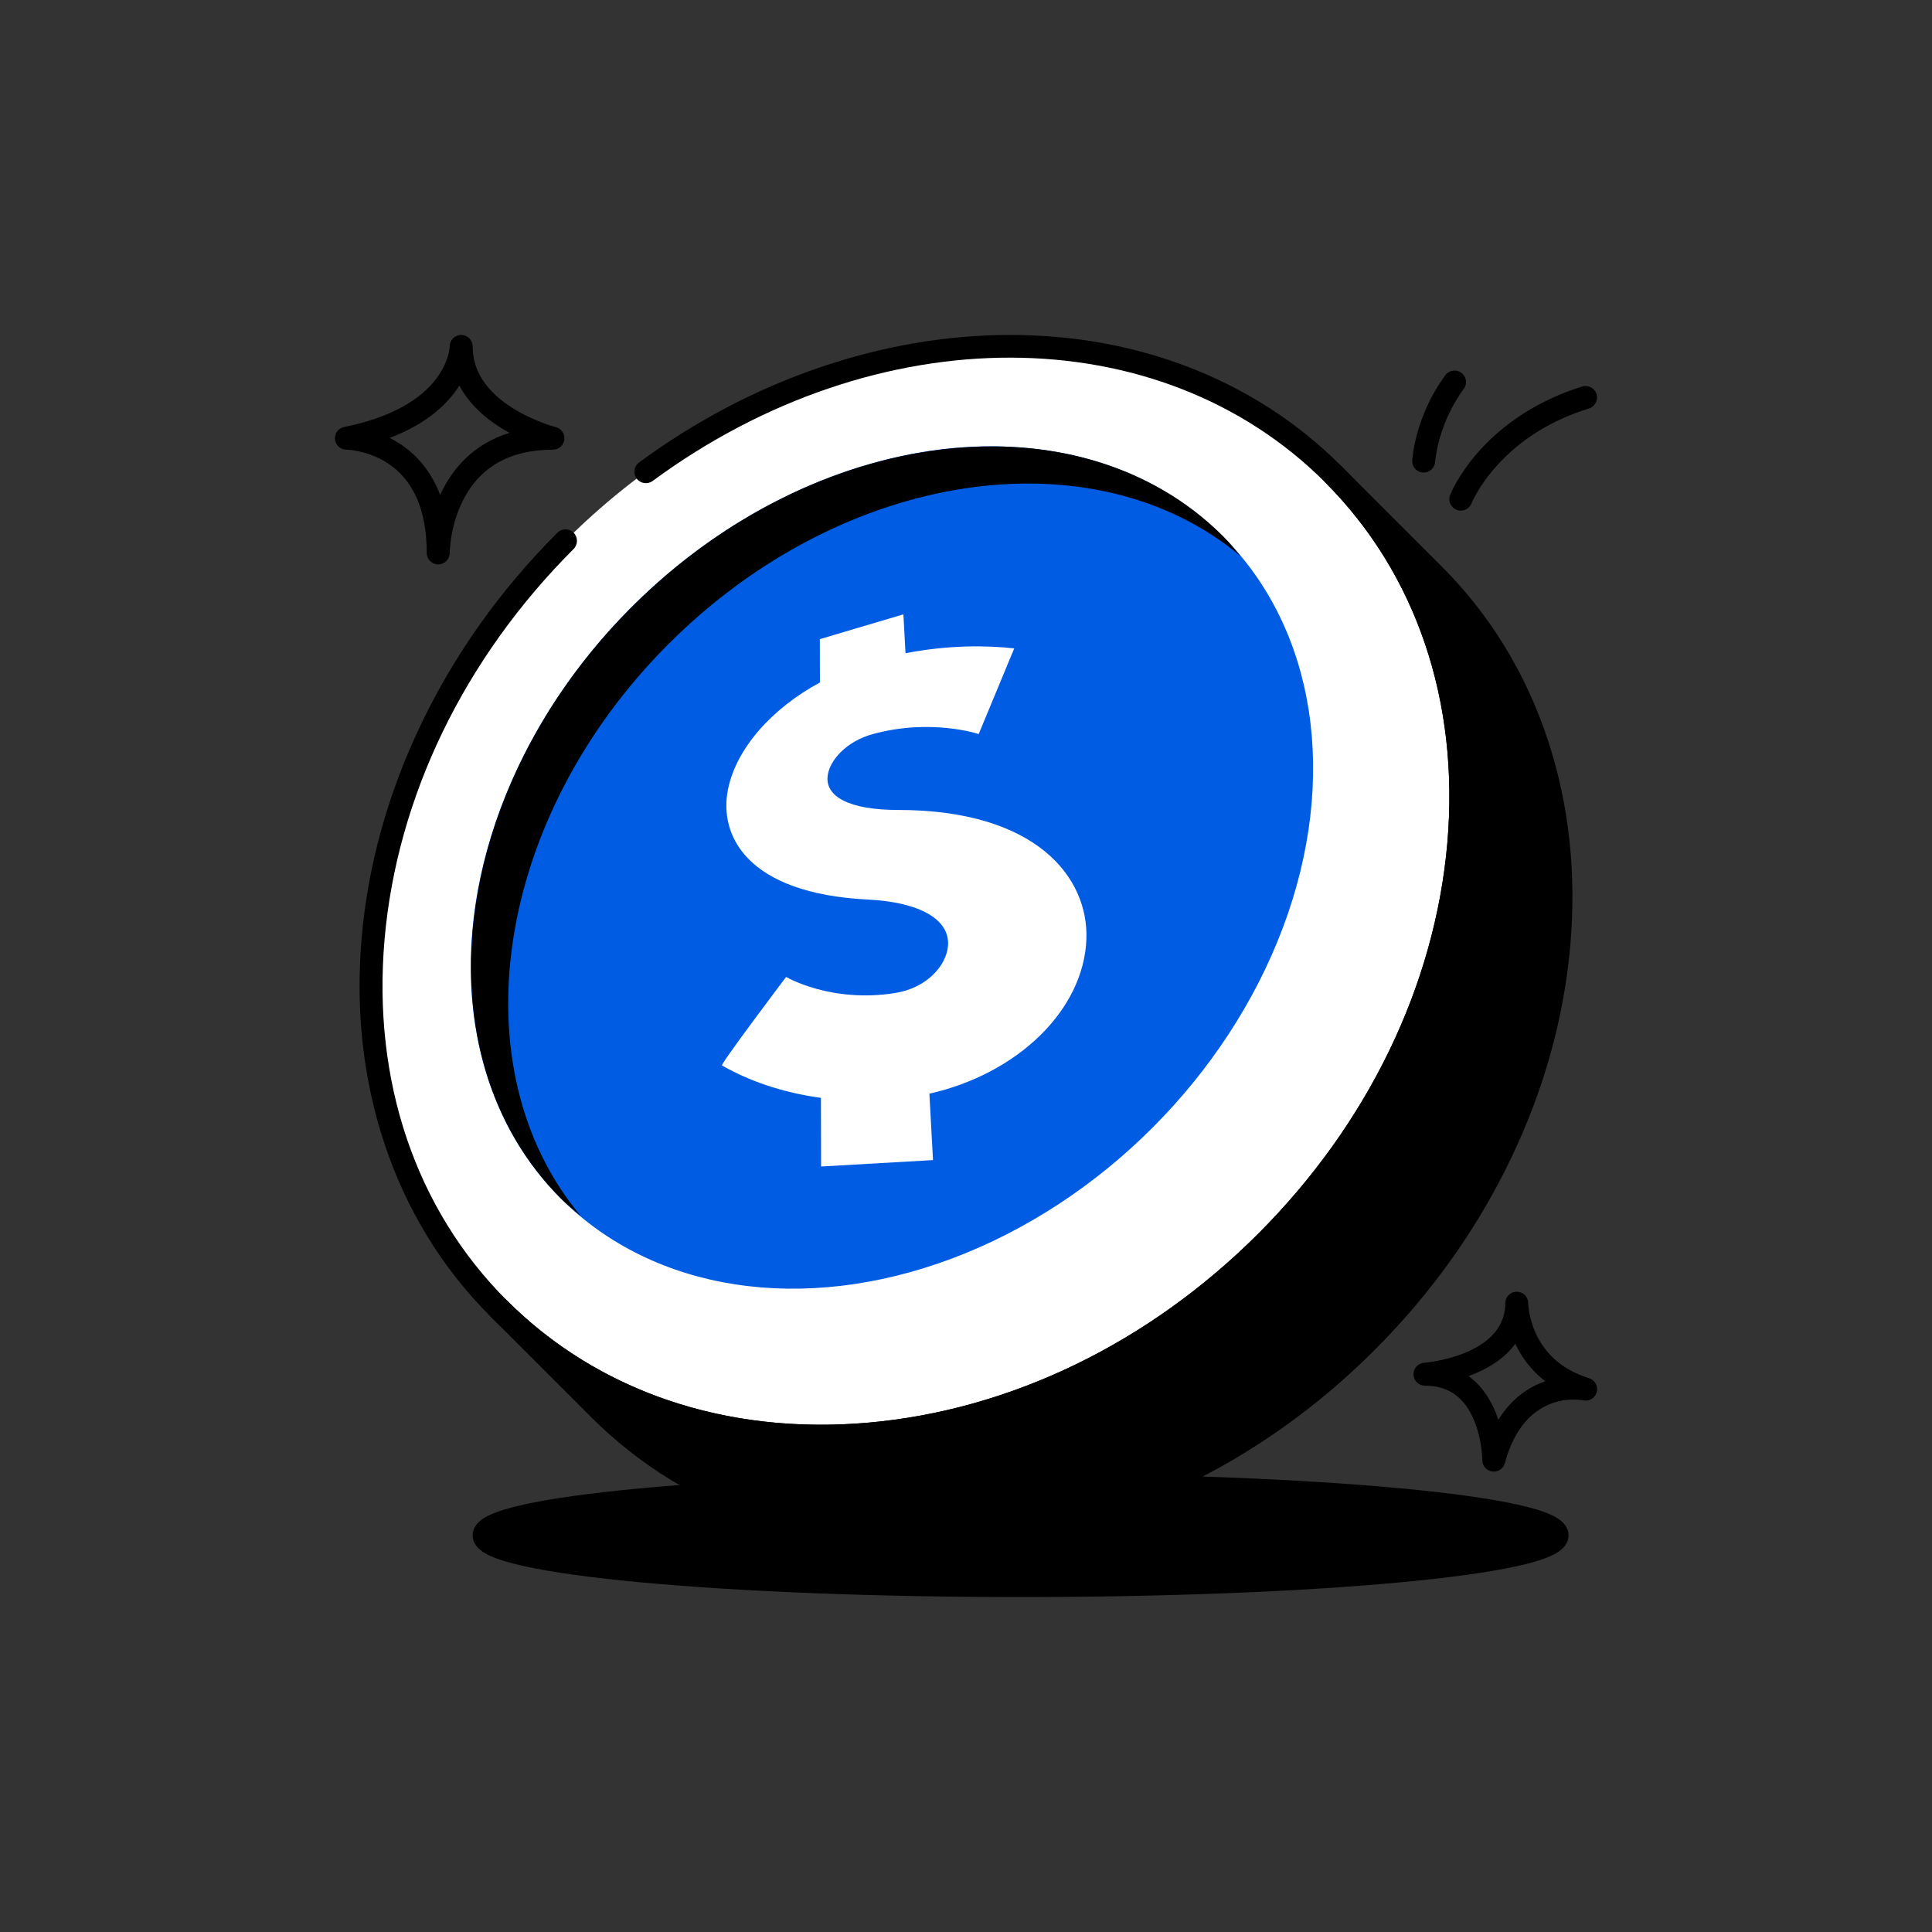
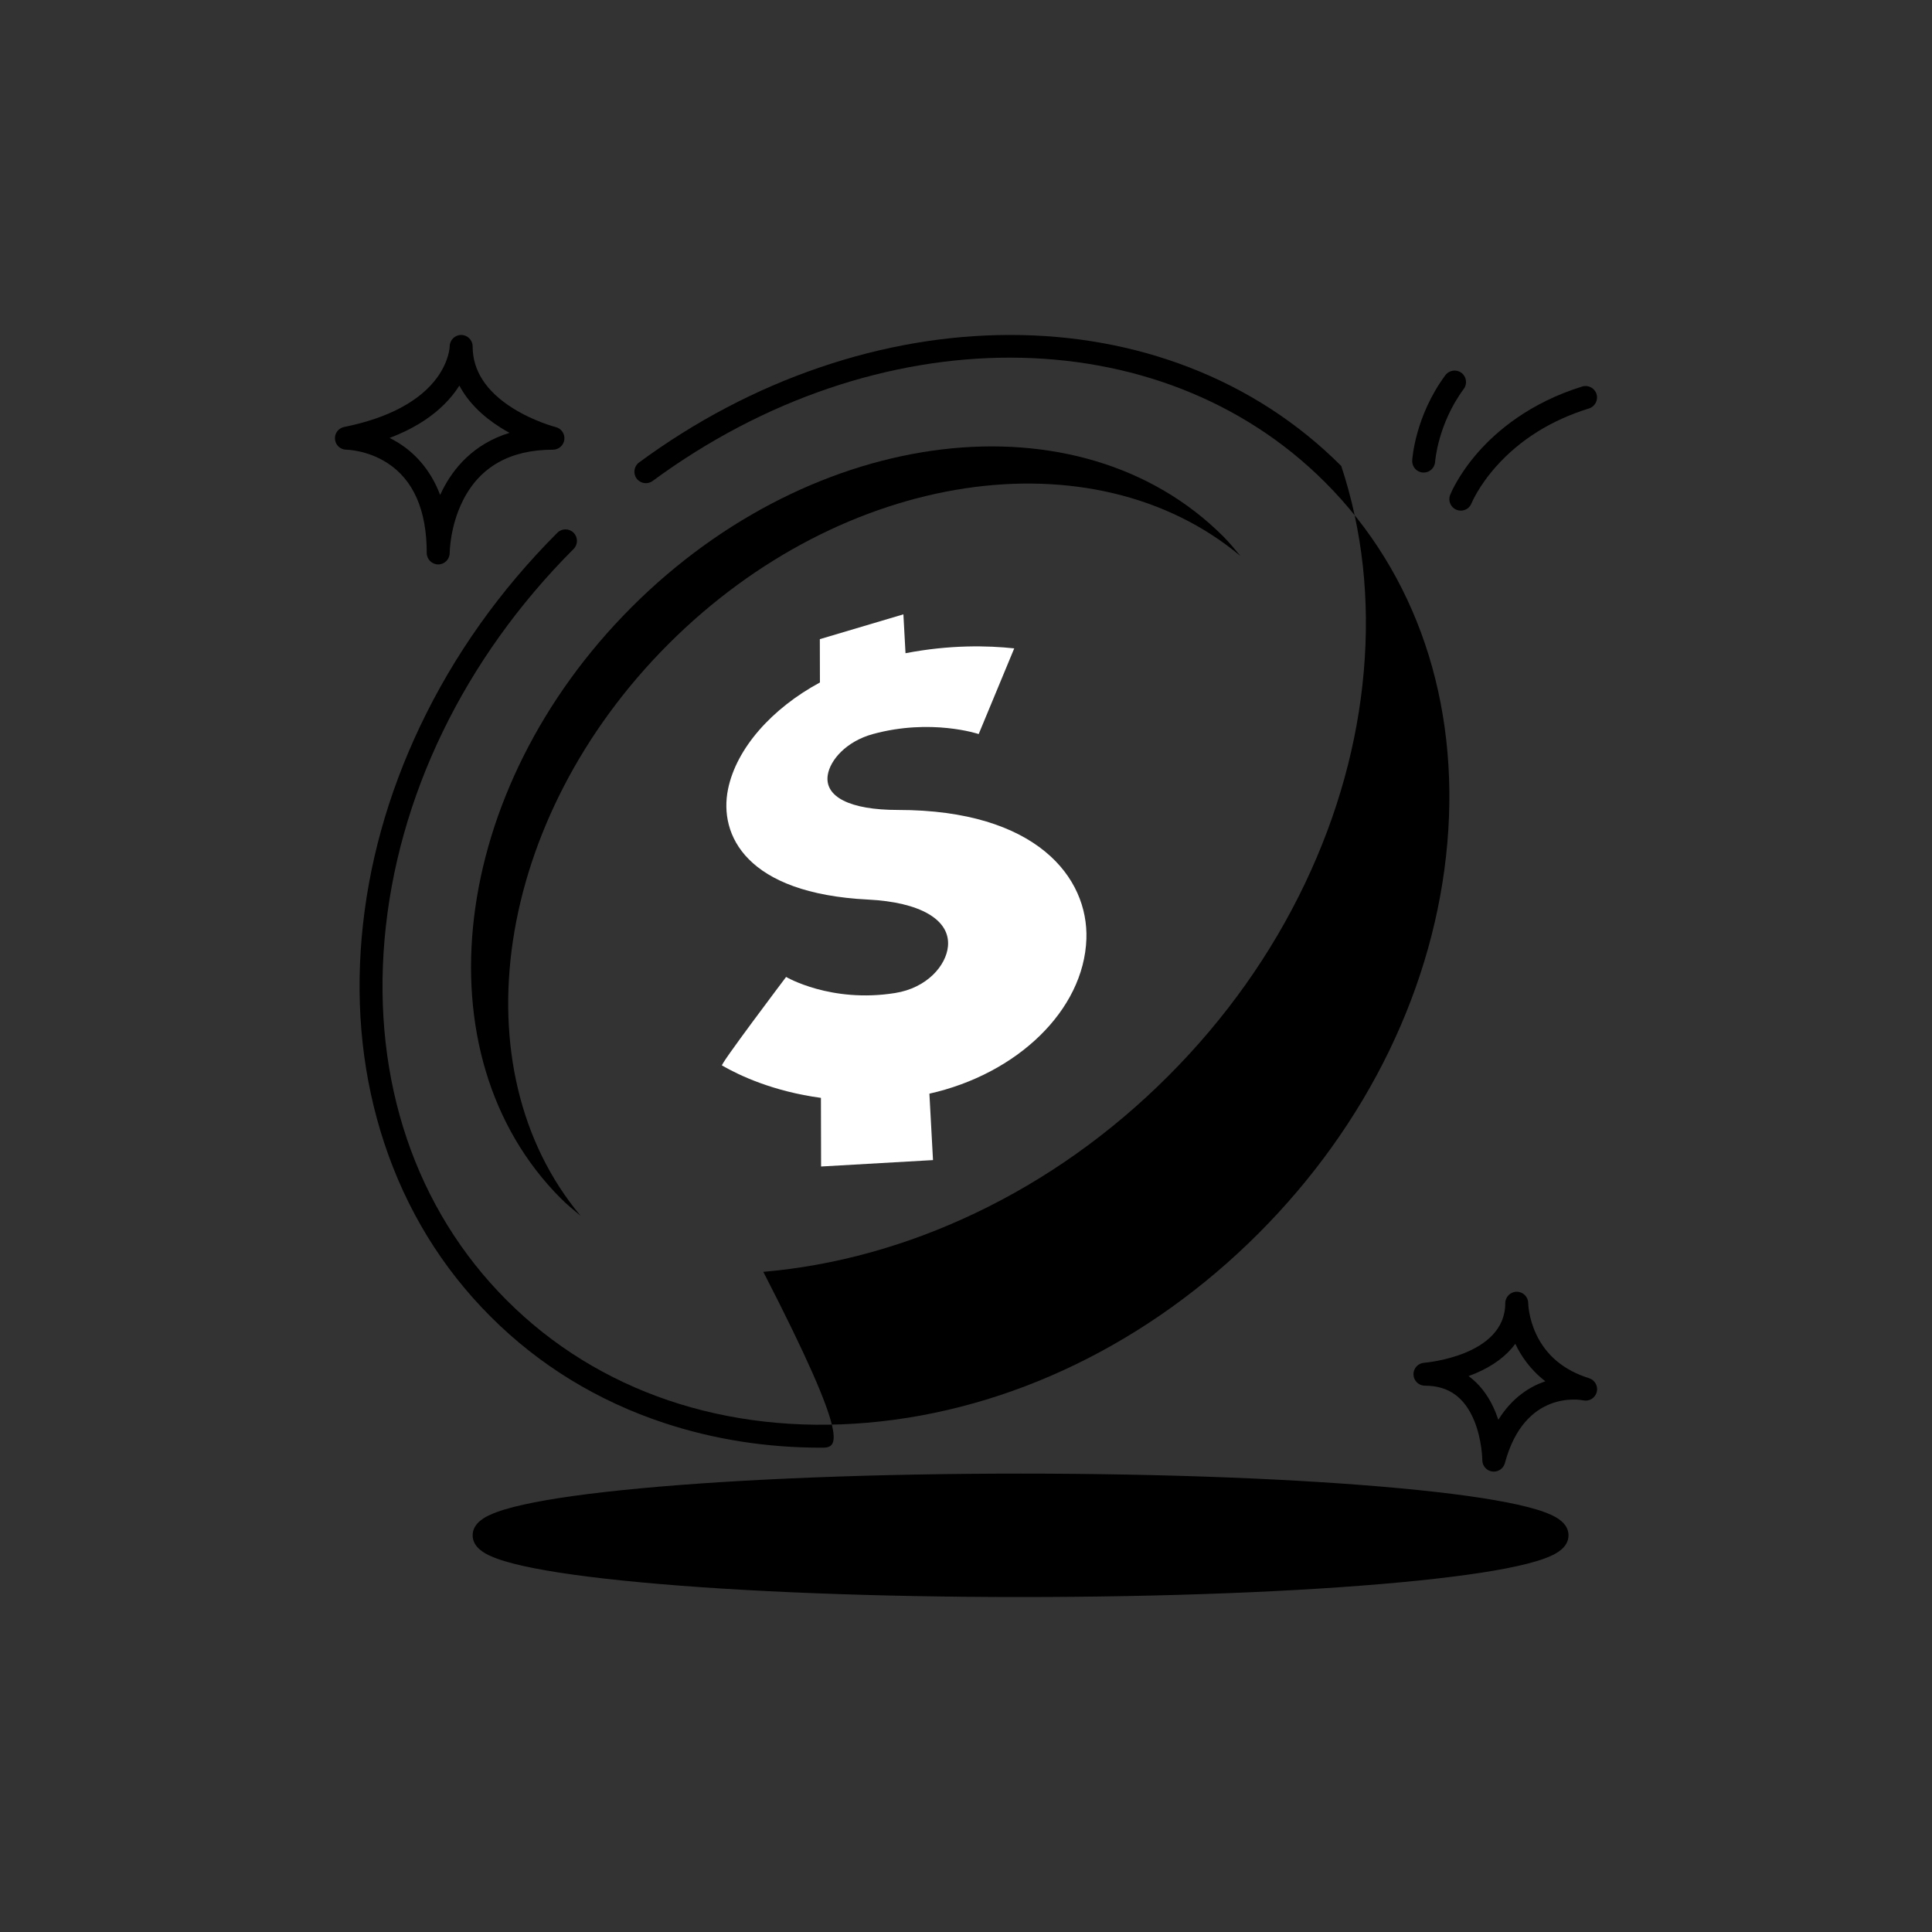
<svg xmlns="http://www.w3.org/2000/svg" x="0px" y="0px" viewBox="0 0 3000 3000" style="enable-background:new 0 0 3000 3000;" xml:space="preserve">
  <rect x="0" y="0" width="3000" height="3000" fill="#333333" stroke="none" />
  <style type="text/css">	.st0{display:none;}	.st1{display:inline;}	.st2{fill:#FFFFFF;}	.st3{fill:#005CE2;}</style>
  <g id="Guide" class="st0" />
  <g id="Icons">
    <g>
      <g>
        <ellipse cx="1584.75" cy="2384.04" rx="833.02" ry="78.03" />
        <path d="M1584.75,2479.88c-223.04,0-432.83-8.14-590.7-22.93c-77.24-7.23-138.04-15.69-180.71-25.15    c-22.8-5.05-39.85-10.23-52.1-15.84c-6.76-3.09-27.33-12.51-27.33-31.92s20.57-28.83,27.33-31.92    c12.25-5.61,29.3-10.79,52.1-15.84c42.68-9.45,103.48-17.91,180.71-25.15c157.87-14.79,367.65-22.93,590.7-22.93    s432.82,8.14,590.7,22.93c77.24,7.23,138.04,15.69,180.71,25.15c22.8,5.05,39.85,10.23,52.1,15.84    c6.76,3.09,27.33,12.51,27.33,31.92s-20.57,28.83-27.33,31.92c-12.25,5.61-29.3,10.79-52.1,15.84    c-42.68,9.45-103.48,17.91-180.71,25.15C2017.57,2471.74,1807.79,2479.88,1584.75,2479.88z M777.21,2384.04    c19.34,8.36,77.11,25.15,244.08,39.59c153.75,13.3,353.86,20.62,563.46,20.62s409.7-7.32,563.45-20.62    c166.97-14.44,224.74-31.22,244.08-39.59c-19.34-8.36-77.11-25.15-244.08-39.59c-153.75-13.3-353.86-20.62-563.45-20.62    s-409.7,7.32-563.46,20.62C854.32,2358.89,796.55,2375.67,777.21,2384.04z M2401.55,2389.31L2401.55,2389.31L2401.55,2389.31z" />
      </g>
      <g>
        <g>
          <g>
-             <ellipse transform="matrix(0.707 -0.707 0.707 0.707 -562.079 1411.059)" class="st2" cx="1422.26" cy="1384.02" rx="916.18" ry="769.59" />
+             </g>
+           <g>
+             <path d="M1275.15,2247.96c-84.8,0-166.45-12.81-243.58-38.28c-103.54-34.19-194.29-89.78-269.74-165.23      c-75.45-75.45-131.04-166.2-165.23-269.74c-32.93-99.74-44.7-207.05-34.97-318.94c9.7-111.6,40.31-222.17,90.96-328.65      c52.37-110.08,124-210.98,212.89-299.88c6.96-6.96,18.24-6.96,25.2,0c6.96,6.96,6.96,18.24,0,25.2      c-170.08,170.08-274.34,385.45-293.55,606.42c-19.11,219.81,48.33,418.83,189.9,560.4c141.57,141.57,340.58,209.01,560.4,189.9      c220.97-19.21,436.34-123.47,606.42-293.55c170.08-170.08,274.34-385.45,293.55-606.42c19.11-219.81-48.33-418.83-189.9-560.4      c-257.18-257.18-696.27-258-1044.07-1.97c-7.92,5.83-19.08,4.14-24.91-3.79s-4.14-19.08,3.79-24.91      c87.19-64.19,181.71-113.88,280.95-147.71c97.27-33.15,196.05-50.08,293.6-50.29c0.63,0,1.27,0,1.9,0      c97.82,0,191.08,16.83,277.23,50.05c89.94,34.67,169.58,86.29,236.71,153.42c32.93,99.74,44.7,207.05,34.97,318.94c-9.7,111.6-40.31,222.17-90.96,328.65c-52.37,110.08-124,210.98-212.89,299.88      c-88.9,88.9-189.79,160.53-299.88,212.89c-106.48,50.65-217.06,81.26-328.66,90.96      C1325.14,2246.86,1300,2247.96,1275.15,2247.96z" />
          </g>
          <g>
-             <path d="M1275.15,2247.96c-84.8,0-166.45-12.81-243.58-38.28c-103.54-34.19-194.29-89.78-269.74-165.23      c-75.45-75.45-131.04-166.2-165.23-269.74c-32.93-99.74-44.7-207.05-34.97-318.94c9.7-111.6,40.31-222.17,90.96-328.65      c52.37-110.08,124-210.98,212.89-299.88c6.96-6.96,18.24-6.96,25.2,0c6.96,6.96,6.96,18.24,0,25.2      c-170.08,170.08-274.34,385.45-293.55,606.42c-19.11,219.81,48.33,418.83,189.9,560.4c141.57,141.57,340.58,209.01,560.4,189.9      c220.97-19.21,436.34-123.47,606.42-293.55c170.08-170.08,274.34-385.45,293.55-606.42c19.11-219.81-48.33-418.83-189.9-560.4      c-257.18-257.18-696.27-258-1044.07-1.97c-7.92,5.83-19.08,4.14-24.91-3.79s-4.14-19.08,3.79-24.91      c87.19-64.19,181.71-113.88,280.95-147.71c97.27-33.15,196.05-50.08,293.6-50.29c0.63,0,1.27,0,1.9,0      c97.82,0,191.08,16.83,277.23,50.05c89.94,34.67,169.58,86.29,236.71,153.42c75.45,75.45,131.04,166.2,165.23,269.74      c32.93,99.74,44.7,207.05,34.97,318.94c-9.7,111.6-40.31,222.17-90.96,328.65c-52.37,110.08-124,210.98-212.89,299.88      c-88.9,88.9-189.79,160.53-299.88,212.89c-106.48,50.65-217.06,81.26-328.66,90.96      C1325.14,2246.86,1300,2247.96,1275.15,2247.96z" />
-           </g>
-           <g>
-             <path d="M1966.44,1928.2c-357.79,357.79-891.47,404.2-1192.02,103.65l155.48,155.48      c300.54,300.54,834.23,254.14,1192.02-103.65s404.2-891.47,103.65-1192.02l-155.48-155.48      C2370.64,1036.73,2324.23,1570.41,1966.44,1928.2z" />
-             <path d="M1430.63,2403.44c-84.8,0-166.45-12.81-243.58-38.28c-103.54-34.19-194.29-89.78-269.74-165.23l-155.48-155.48      c-3.48-3.48-5.22-8.04-5.22-12.6s1.74-9.12,5.22-12.6c6.96-6.96,18.24-6.96,25.2,0c125.81,125.81,297,193.08,487.83,193.08      c23.91,0,48.1-1.05,72.57-3.18c220.97-19.22,436.34-123.47,606.42-293.55c170.08-170.08,274.33-385.45,293.55-606.42      c19.11-219.81-48.33-418.83-189.9-560.4c-6.96-6.96-6.96-18.24,0-25.2c6.96-6.96,18.24-6.96,25.2,0l155.48,155.48      c75.45,75.45,131.04,166.2,165.23,269.74c32.93,99.74,44.7,207.05,34.97,318.94c-9.7,111.6-40.31,222.17-90.96,328.65      c-52.37,110.08-123.99,210.98-212.89,299.88c-88.9,88.9-189.79,160.53-299.88,212.89c-106.48,50.65-217.05,81.26-328.65,90.96      C1480.62,2402.34,1455.48,2403.44,1430.63,2403.44z M940.01,2172.24l2.5,2.5c293.12,293.12,816.55,246.62,1166.82-103.65      c170.08-170.08,274.33-385.45,293.55-606.42c19.11-219.81-48.33-418.83-189.9-560.4l-2.5-2.5      c14.46,29.27,26.96,59.81,37.44,91.56c32.93,99.74,44.7,207.05,34.97,318.94c-9.7,111.6-40.31,222.17-90.96,328.65      c-52.37,110.08-124,210.98-212.89,299.88l-12.6-12.6l12.6,12.6c-88.9,88.9-189.79,160.53-299.88,212.89      c-106.48,50.65-217.06,81.26-328.66,90.96c-111.89,9.73-219.2-2.04-318.94-34.97C999.82,2199.2,969.28,2186.71,940.01,2172.24z      " />
-           </g>
+             </g>
        </g>
        <g>
          <g>
-             <ellipse transform="matrix(0.707 -0.707 0.707 0.707 -546.761 1374.078)" class="st3" cx="1385.28" cy="1347.04" rx="727.11" ry="571.91" />
-           </g>
+             </g>
          <g>
            <path d="M1038.14,999.9c271.22-271.22,659.64-327.35,888.07-136.53c-8.64-10.35-17.12-20.81-26.79-30.47      c-222.99-222.99-635.04-173.77-918.54,109.74s-332.73,695.56-109.74,918.54c9.66,9.66,20.13,18.14,30.47,26.79      C710.79,1659.54,766.92,1271.12,1038.14,999.9z" />
          </g>
        </g>
        <g>
          <path class="st2" d="M1394.37,1257.69c-74.85,0.03-114.4-20.51-109.01-54.38c3.69-23.18,28.7-52.16,70.17-63.49     c90.07-24.6,163.42-0.23,164.17,0.03l55.2-133.05c-41.39-4.47-100.12-5.75-168.83,7.53l-3.28-60.38l-129.77,38.53l0.16,67.26     c-74.35,40.2-129.68,101.96-142.7,165.69c-14.58,71.48,28.53,161.97,217.45,171.42c80.22,3.99,128.02,30.95,124.04,72.69     c-2.83,29.64-32.29,64.44-81.97,72.41c-99.87,16.03-169.25-24.91-169.34-24.95c0,0-105.06,139.13-99.45,137.52     c27.52,15.85,79.92,40.31,153.52,50.25l0.25,106.57l173.79-9.95l-5.6-103.15c136.22-30.54,239.84-129.4,243.78-240.13     C1690.29,1362.76,1609.57,1257.66,1394.37,1257.69z" />
        </g>
      </g>
      <g>
        <path d="M680.46,876.44c-9.84,0-17.82-7.98-17.82-17.82c0-66.62-20.73-113.72-61.62-139.98c-30.93-19.86-62.84-20.36-63.16-20.36    c-9.16,0-16.79-6.95-17.69-16.06c-0.9-9.11,5.29-17.43,14.27-19.23c68.33-13.67,118.43-40.47,144.89-77.51    c18.44-25.81,18.95-47.34,18.95-47.55c0-9.84,7.98-17.82,17.82-17.82s17.82,7.98,17.82,17.82c0,37.55,20.92,69.78,62.17,95.79    c32.85,20.71,66.55,29.37,66.88,29.46c8.71,2.2,14.44,10.56,13.33,19.48c-1.11,8.92-8.68,15.62-17.67,15.62    c-66.58,0-113.67,26.66-139.96,79.23c-20.16,40.31-20.39,80.71-20.39,81.11C698.28,868.46,690.3,876.44,680.46,876.44z     M605.02,680.02c4.5,2.24,9.06,4.76,13.62,7.61c23.09,14.43,49.01,39.13,64.82,80.94c1.06-2.32,2.17-4.66,3.33-6.99    c16.81-33.62,47.8-72.04,104.32-89.46c-4.36-2.38-8.78-4.96-13.2-7.72c-29.68-18.55-51.39-40.73-64.58-65.65    c-1.55,2.45-3.22,4.94-5.01,7.45c-14.36,20.1-33.95,37.68-58.22,52.25C636.55,666.57,621.48,673.78,605.02,680.02z" />
      </g>
      <g>
        <path d="M2319.55,2285.11c-0.77,0-1.55-0.05-2.33-0.15c-8.87-1.16-15.5-8.72-15.5-17.66c0-0.28-0.25-31.1-12.41-60.9    c-15.02-36.82-40.1-54.71-76.67-54.71c-9.59,0-17.46-7.59-17.8-17.18s6.97-17.72,16.54-18.41    c1.24-0.09,125.98-10.28,125.98-92.48c0-9.84,7.98-17.82,17.82-17.82c9.82,0,17.78,7.94,17.82,17.75    c0.01,0.52,0.42,22.83,12.34,48.13c15.66,33.25,43.26,56.24,82.05,68.33c9.14,2.85,14.49,12.43,12,21.67    c-2.49,9.23-11.71,14.87-21.03,12.76c-4.46-0.9-91.11-16.68-121.59,97.46C2334.65,2279.77,2327.51,2285.11,2319.55,2285.11z     M2280.39,2136.78c1.85,1.35,3.66,2.76,5.44,4.24c15.6,12.98,28.01,30.79,36.88,52.94c1.43,3.58,2.73,7.15,3.89,10.69    c21.6-34.87,49.17-51.48,71.68-59.34c0.44-0.15,0.88-0.3,1.31-0.45c-23.74-18.35-38.05-39.97-46.62-58.21    c-13.82,18.9-34.67,34.44-62.14,46.04C2287.34,2134.15,2283.85,2135.52,2280.39,2136.78z M2372.98,2023.61L2372.98,2023.61    L2372.98,2023.61z" />
      </g>
      <g>
        <path d="M2268.34,792.91c-2.16,0-4.36-0.4-6.49-1.23c-9.17-3.58-13.68-13.94-10.1-23.1c0.49-1.25,12.36-31.15,43.73-66.73    c28.55-32.4,79.72-76.33,161.31-101.65c9.39-2.92,19.38,2.34,22.3,11.74c2.92,9.4-2.34,19.38-11.74,22.3    c-58.54,18.17-107,48.42-144.03,89.93c-27.71,31.06-38.29,57.17-38.4,57.43C2282.17,788.62,2275.46,792.91,2268.34,792.91z" />
      </g>
      <g>
        <path d="M2210.69,733.79c-0.36,0-0.73-0.01-1.1-0.03c-9.8-0.6-17.28-9-16.7-18.8c0.16-2.78,4.52-68.82,51.44-132.32    c5.85-7.91,17-9.59,24.92-3.74c7.91,5.85,9.59,17,3.74,24.92c-40.38,54.64-44.5,112.69-44.53,113.27    C2227.85,726.52,2220.01,733.79,2210.69,733.79z" />
      </g>
    </g>
  </g>
</svg>